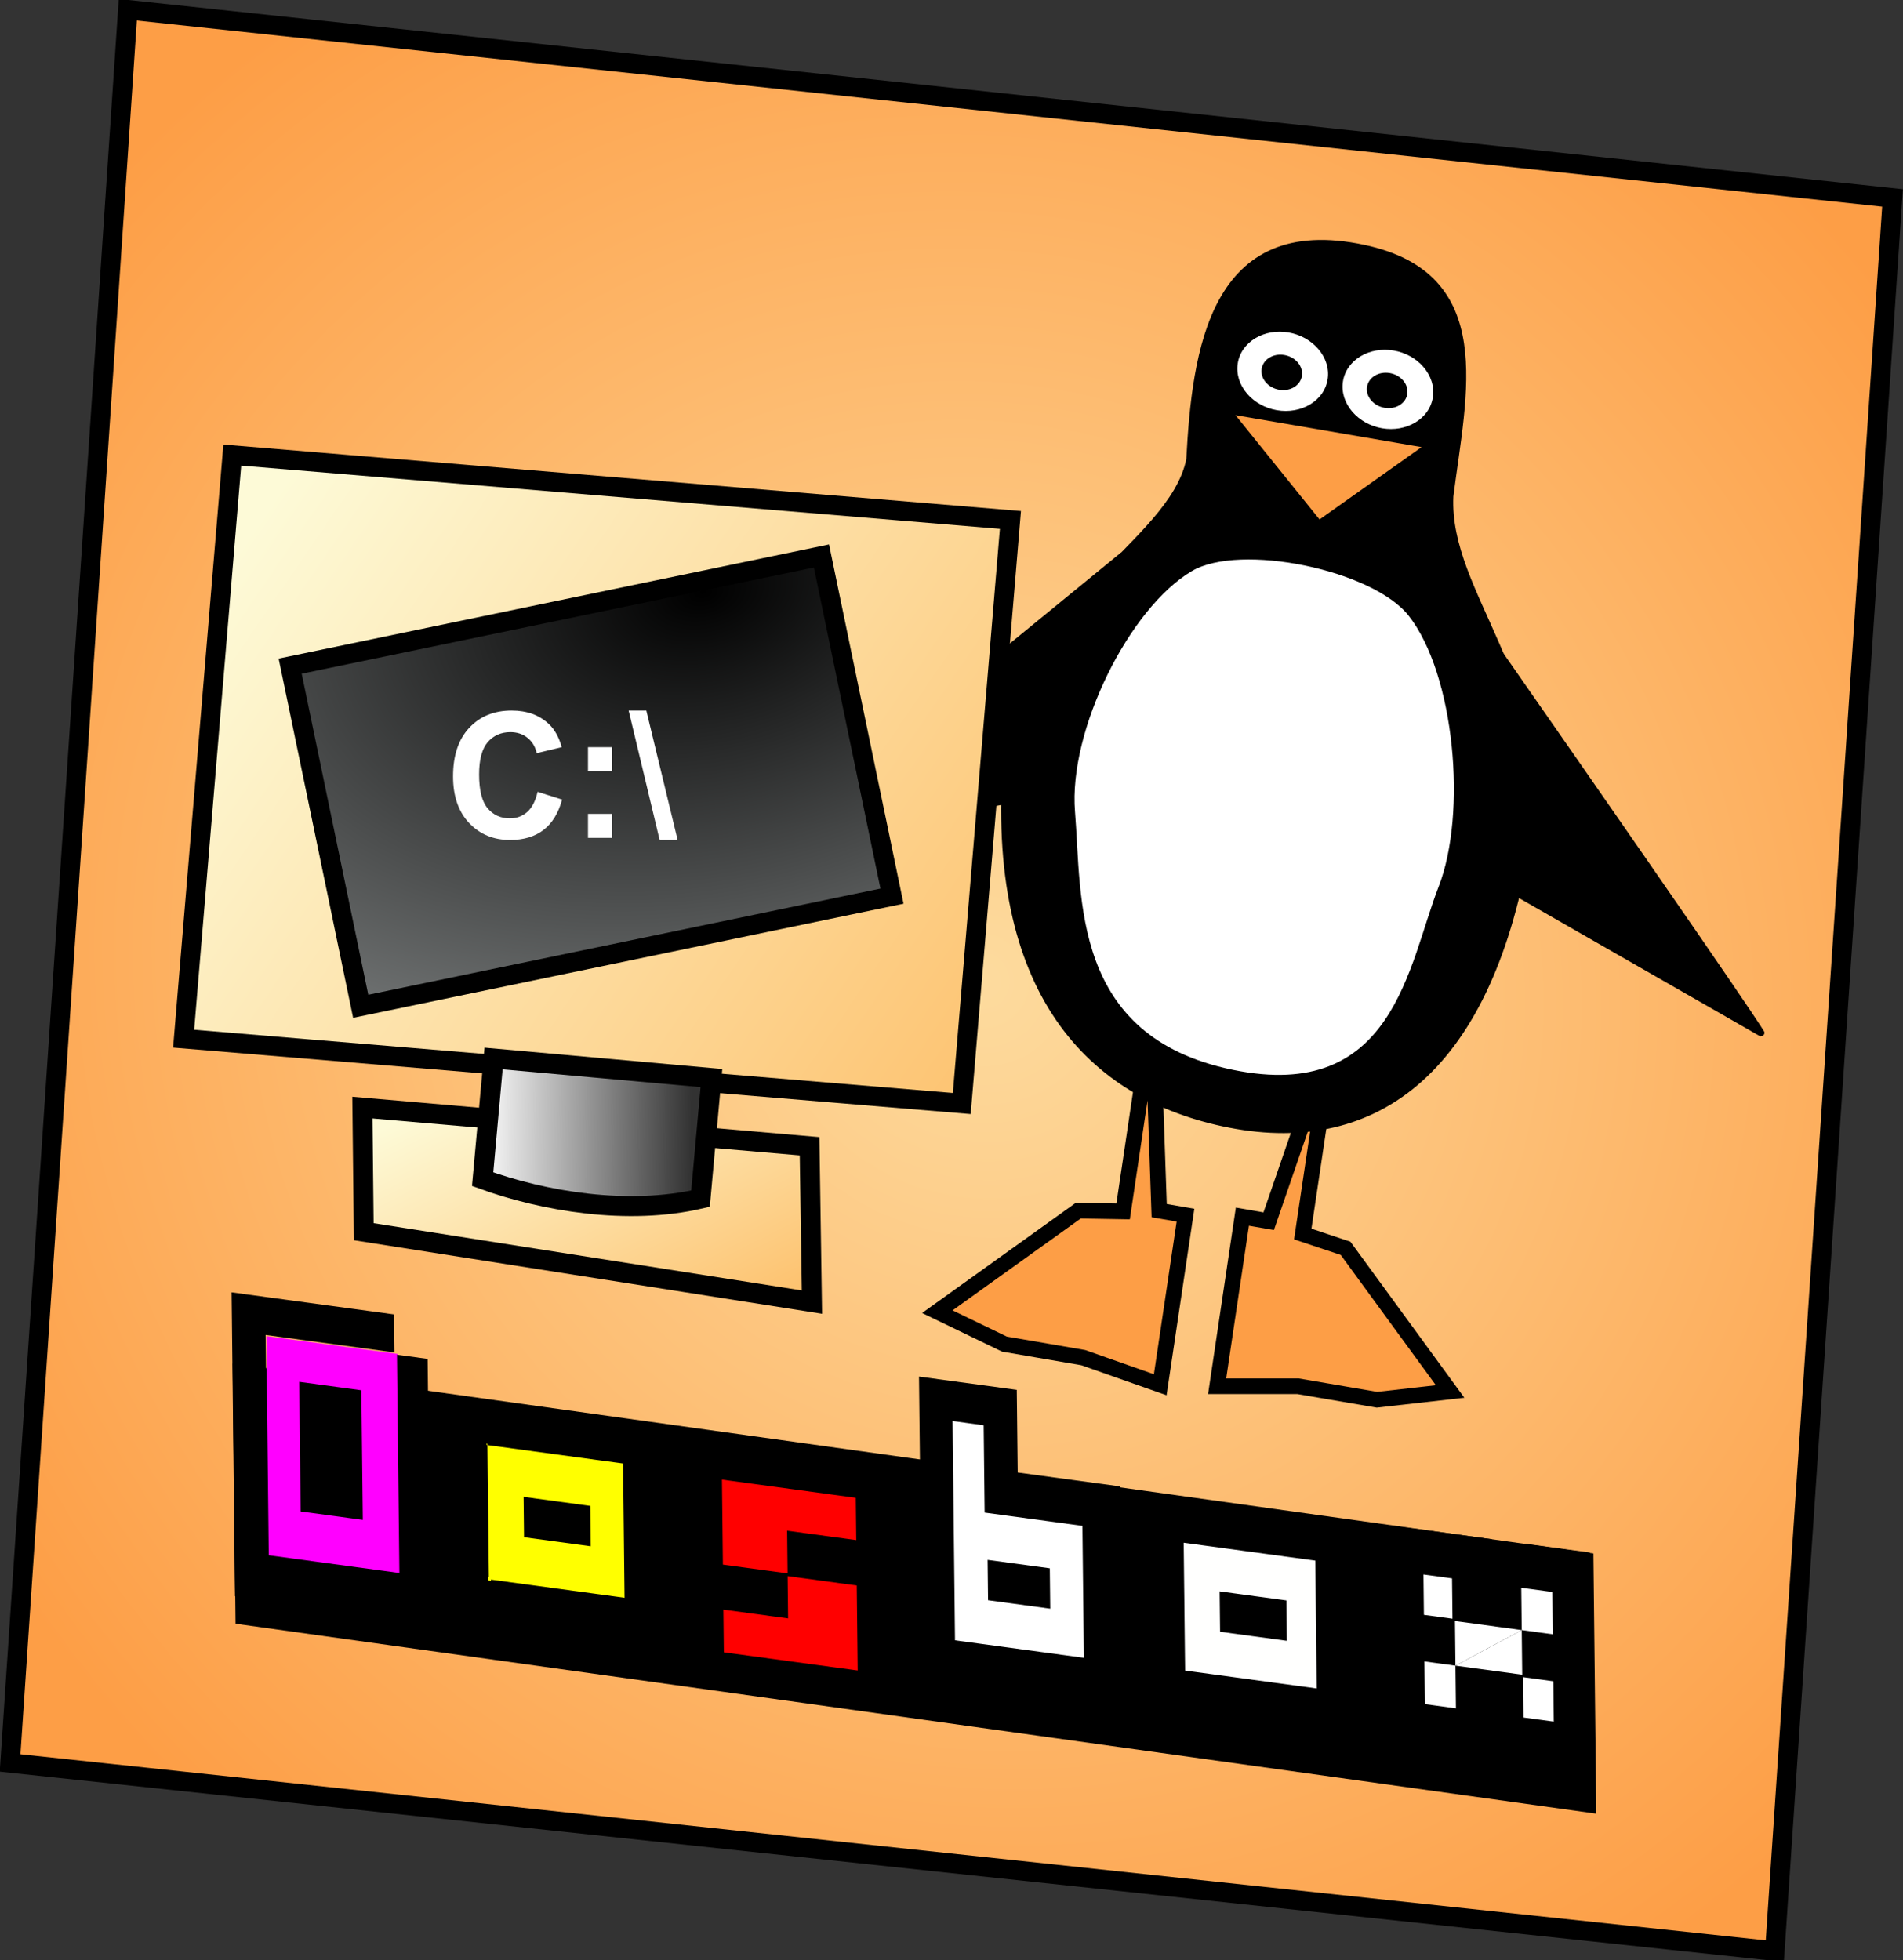
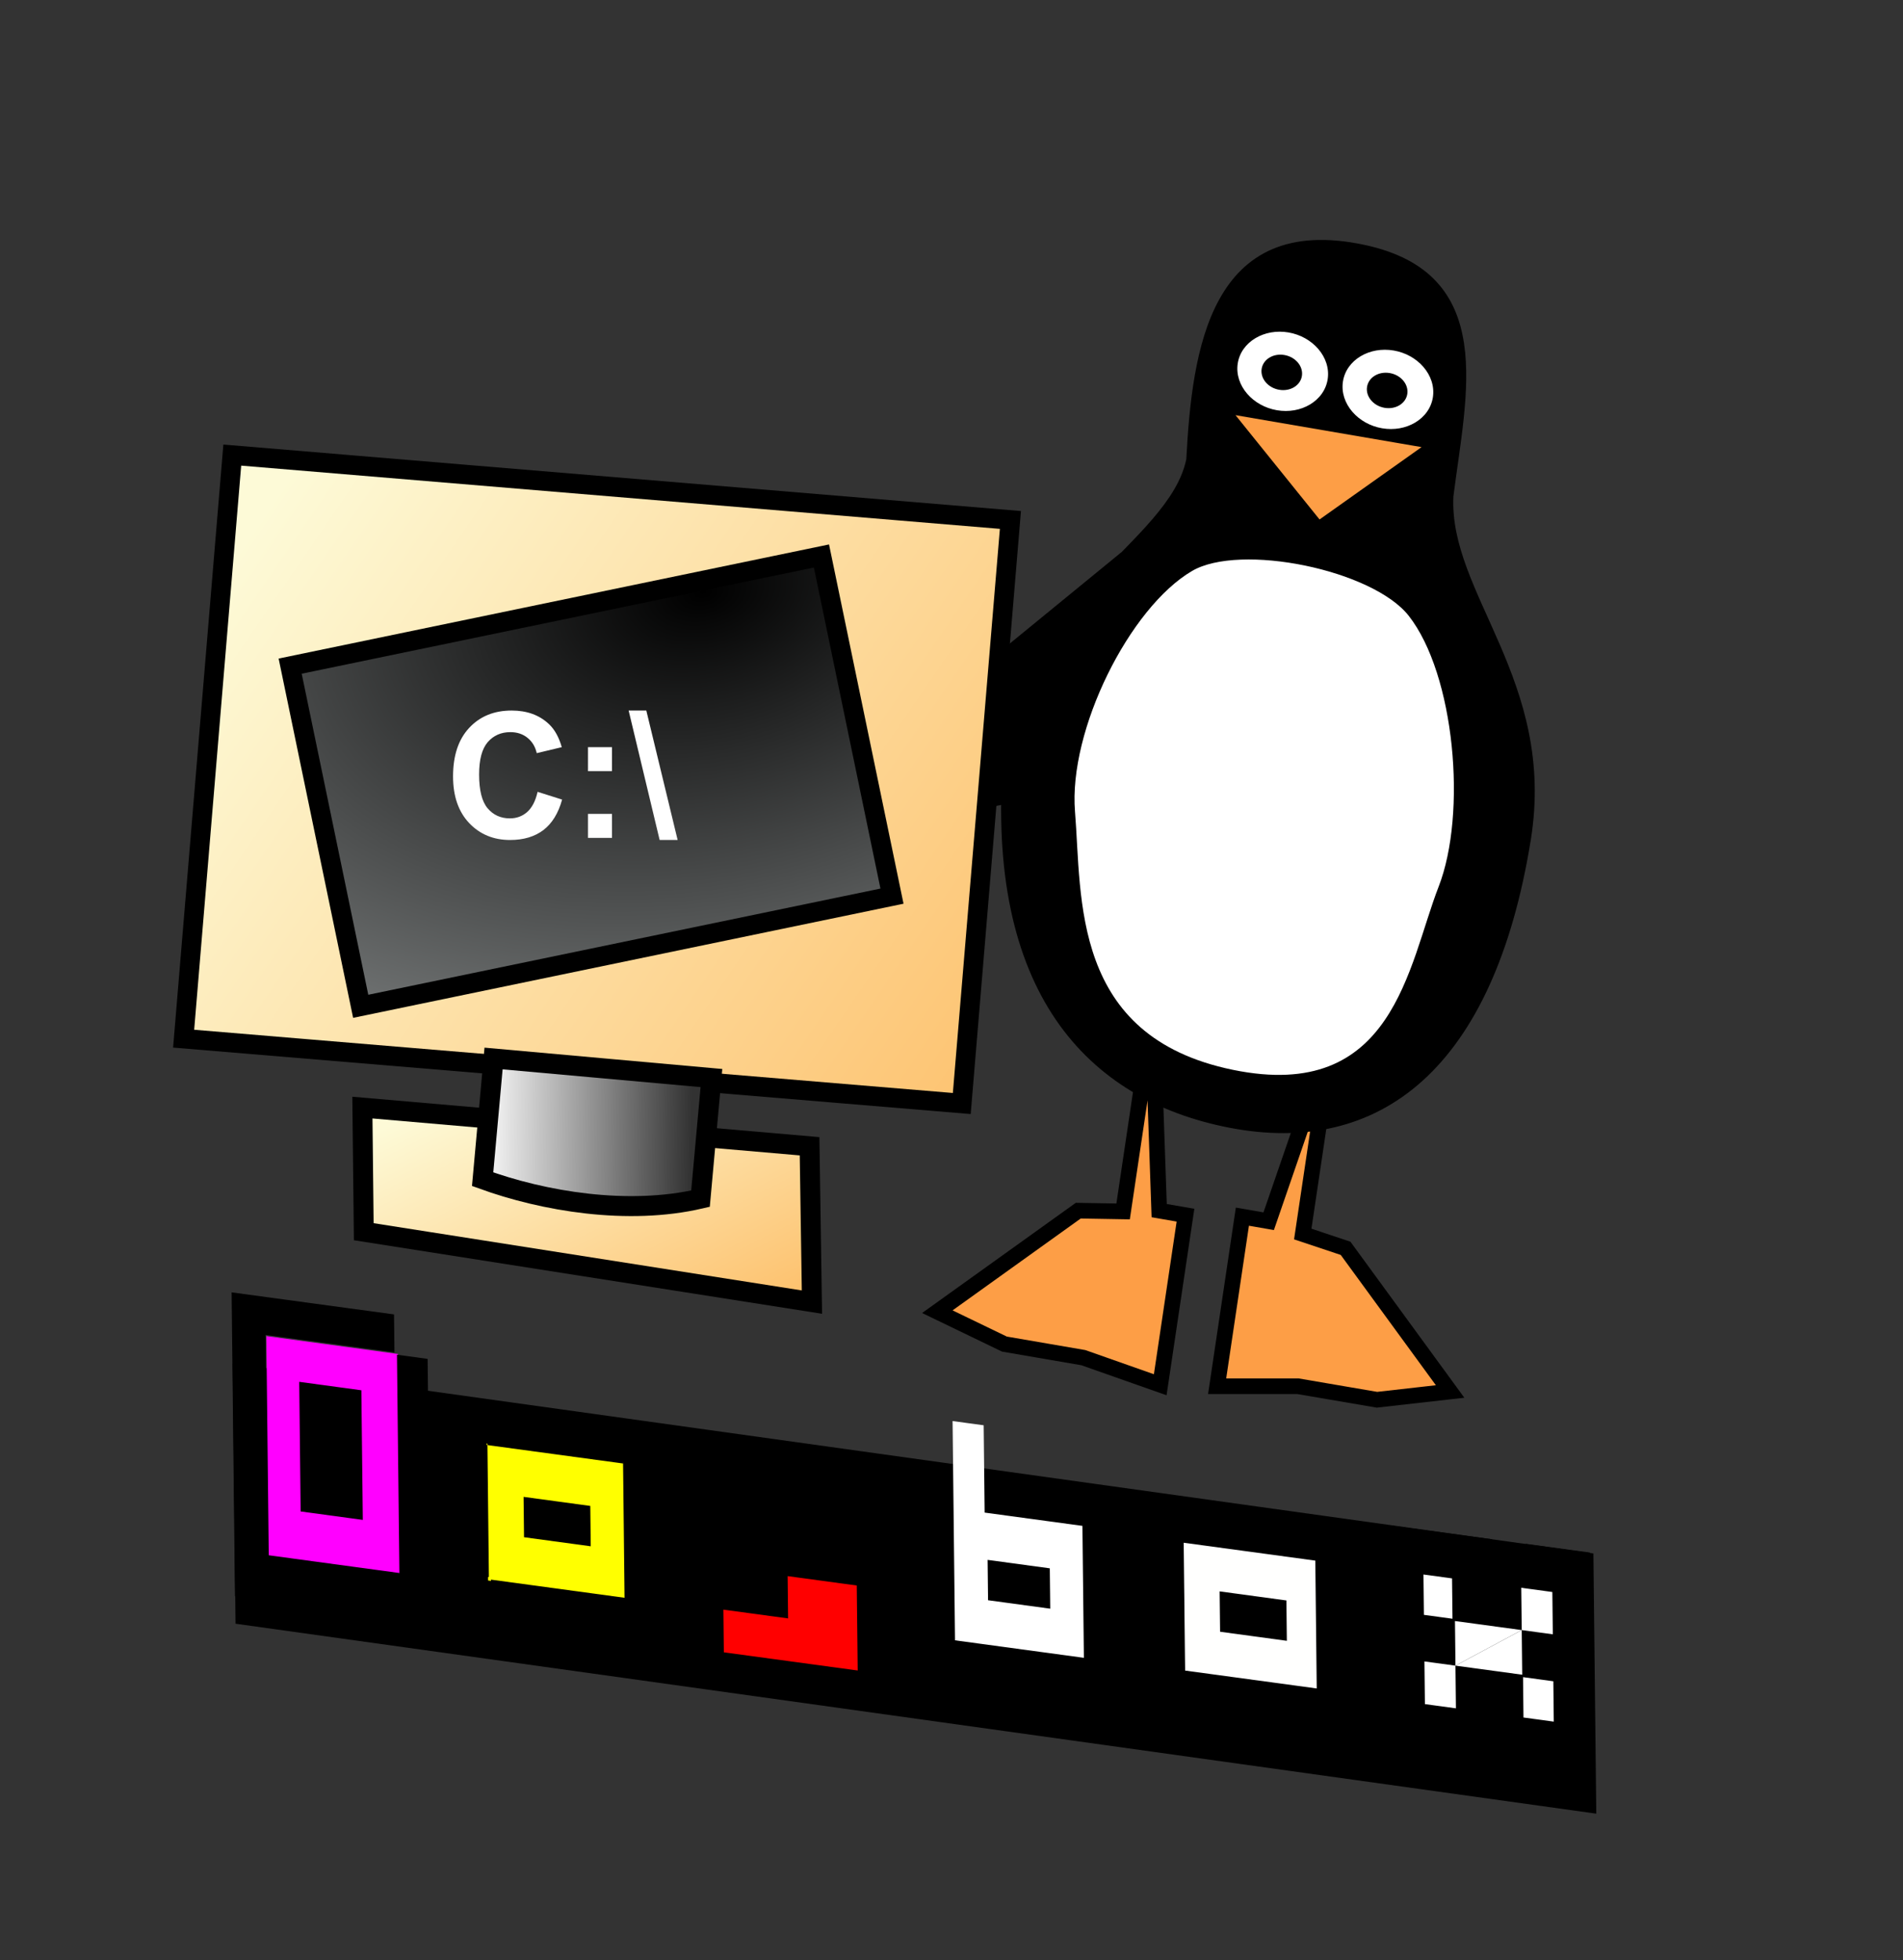
<svg xmlns="http://www.w3.org/2000/svg" xmlns:xlink="http://www.w3.org/1999/xlink" version="1.1" viewBox="0 0 304.64 313.84" xml:space="preserve">
  <rect x="0" y="0" width="304.64" height="313.84" fill="#333333" stroke="none" />
  <defs>
    <linearGradient id="a">
      <stop stop-color="#fdc26f" offset="0" />
      <stop stop-color="#fdfad7" offset="1" />
    </linearGradient>
    <linearGradient id="f" x1="158.69" x2="31.854" y1="133.47" y2="78.902" gradientTransform="scale(1.15 .87)" gradientUnits="userSpaceOnUse" xlink:href="#a" />
    <linearGradient id="e" x1="87.259" x2="59.31" y1="199.45" y2="199.2" gradientTransform="scale(1.218 .821)" gradientUnits="userSpaceOnUse">
      <stop stop-color="#323232" offset="0" />
      <stop stop-color="#fff" offset="1" />
    </linearGradient>
    <radialGradient id="c" cx="73.386" cy="117" r="88.414" gradientTransform="scale(1.238 .808)" gradientUnits="userSpaceOnUse">
      <stop offset="0" />
      <stop stop-color="#727575" offset="1" />
    </radialGradient>
    <radialGradient id="b" cx="159.98" cy="135.3" r="185.97" gradientTransform="matrix(1.005 0 0 .995 6.654 4.889)" gradientUnits="userSpaceOnUse">
      <stop stop-color="#fddb9e" offset="0" />
      <stop stop-color="#fd9e46" offset="1" />
    </radialGradient>
    <linearGradient id="d" x1="81.784" x2="37.937" y1="276.53" y2="237.07" gradientTransform="scale(1.48 .676)" gradientUnits="userSpaceOnUse" xlink:href="#a" />
  </defs>
-   <rect transform="matrix(.994 .106 -.067 .998 0 0)" x="20.541" y="-.616" width="284.21" height="281.23" fill="url(#b)" fill-rule="evenodd" stroke="#000" stroke-width="3.126" />
  <g transform="translate(6.288 5.583)">
    <g transform="matrix(1 -.019 .019 1 107.69 9.282)" fill-rule="evenodd" stroke="#000">
      <path d="m64.338 75.224c-57.982 45.606-57.784 45.536-57.784 45.536l42.203-7.22 15.581-38.316z" />
-       <path d="m121.89 88.427c43.87 65.563 43.23 65.313 43.23 65.313l-38.33-22.95-4.9-42.363z" />
      <path d="m96.354 153.03-5.286 31.39 6.81 2.42 16.292 23.23-11.73 1.1-12.585-2.4-12.951-0.25 4.557-27.06 4.195 0.81 10.698-29.24z" fill="#fd9e46" stroke-width="2.5" />
      <path d="m67.674 148.87-5.286 31.39-7.174-0.26-22.859 15.74 10.64 5.39 12.586 2.41 12.222 4.57 4.557-27.06-4.196-0.81-0.49-31.37z" fill="#fd9e46" stroke-width="2.5" />
      <path d="m128.38 121.95c-6.62 36.62-25.07 49.88-48.628 44.86-22.603-4.81-38.374-22.35-34.781-59.63 2.363-24.525 27.147-33.391 30.202-47.047 1.263-17.418 4.466-39.13 28.737-33.429 20.88 4.906 15.51 23.658 13.12 40.102-1.06 15.742 15.91 29.872 11.35 55.144z" stroke-width=".779" />
      <path d="m81.591 52.433 32.159 6.153-17.93 12.212-14.229-18.365z" fill="#fd9e46" />
      <path transform="matrix(.769 .147 -.073 .433 -45.284 -187.42)" d="m252.5 464.86c0 8.284-4.477 15-10 15s-10-6.716-10-15 4.477-15 10-15 10 6.716 10 15z" fill="#fff" stroke-width="1pt" />
      <path transform="matrix(.769 .147 -.073 .433 -62.065 -190.63)" d="m252.5 464.86c0 8.284-4.477 15-10 15s-10-6.716-10-15 4.477-15 10-15 10 6.716 10 15z" fill="#fff" stroke-width="1pt" />
      <path d="m114.14 129.37c-5.11 12.42-7.85 34.72-33.831 28.85-26.108-5.89-23.835-28.35-24.699-42.06-0.828-13.13 9.364-32.71 19.625-38.452 7.92-4.432 29.195 0.329 34.915 7.929 7.25 9.621 8.83 31.963 3.99 43.733z" fill="#fff" stroke-width=".594" />
      <path transform="matrix(.567 .108 -.074 .441 41.746 -175.19)" d="m181.25 466.74c0 3.107-2.239 5.625-5 5.625s-5-2.518-5-5.625 2.239-5.625 5-5.625 5 2.518 5 5.625z" stroke-width="1pt" />
      <path transform="matrix(.567 .108 -.074 .441 24.936 -178.4)" d="m181.25 466.74c0 3.107-2.239 5.625-5 5.625s-5-2.518-5-5.625 2.239-5.625 5-5.625 5 2.518 5 5.625z" stroke-width="1pt" />
    </g>
    <g transform="matrix(1.055 .044 .01 .999 19.759 190.56)">
      <rect transform="matrix(.995 .103 .001 1 0 0)" x="10.442" y="20.63" width="207.31" height="41.699" fill-rule="evenodd" />
      <rect transform="matrix(1.005 .1 .001 .995 -33.277 -51.71)" x="186.77" y="77.503" width="19.854" height="20.589" fill="#fffffe" fill-rule="evenodd" />
      <rect transform="matrix(1.005 .1 .001 .995 -33.277 -51.71)" x="81.621" y="76.768" width="20.589" height="22.06" fill="#ff0" fill-rule="evenodd" />
      <path transform="matrix(1.005 .1 .001 .995 -33.277 -51.71)" d="m82.062 98.625h20.558" />
      <path transform="matrix(1.005 .1 .001 .995 -33.277 -51.71)" d="m77.062 77h4.688" />
      <path transform="matrix(1.005 .1 .001 .995 -33.277 -51.71)" d="m87.125 84.562h10.063v6.5h-10.063v-6.5z" />
      <path transform="matrix(1.005 .1 .001 .995 -33.277 -51.71)" d="m112.12 70.25v34.35h30.26v-34.35h-30.26z" />
      <path transform="matrix(1.005 .1 .001 .995 -33.277 -51.71)" d="m117.12 98.375h9.76v-6.813h10.43v13.688h-20.19v-6.875z" fill="#f00" />
-       <path transform="matrix(1.005 .1 .001 .995 -33.277 -51.71)" d="m117.12 77.438h20.19v6.812h-10.43v6.875h-9.76v-13.687z" fill="#f00" />
-       <path transform="matrix(1.005 .1 .001 .995 -33.277 -51.71)" d="m147.06 56.5h14.75v13.312h15.44v35.628h-30.19v-48.94z" />
      <path transform="matrix(1.005 .1 .001 .995 -33.277 -51.71)" d="m152.06 62.938v35.312h19.44v-21.25h-14.75v-14.062h-4.69z" fill="#fff" />
      <path transform="matrix(1.005 .1 .001 .995 -33.277 -51.71)" d="m187.06 98.625h20.5" />
      <path transform="matrix(1.005 .1 .001 .995 -33.277 -51.71)" d="m182 77h4.69" />
      <path transform="matrix(1.005 .1 .001 .995 -33.277 -51.71)" d="m192.12 84.562h10.07v6.5h-10.07v-6.5z" />
      <path transform="matrix(1.005 .1 .001 .995 -33.277 -51.71)" d="m217.92 70.188h15.44v6.437h5.06v-6.437h9.69v35.252h-14.75v-6.502h-5v6.502h-10.44v-35.252z" />
      <path transform="matrix(1.005 .1 .001 .995 -33.277 -51.71)" d="m222.94 91.375v6.875h4.68v-6.875" fill="#fff" />
      <path transform="matrix(1.005 .1 .001 .995 -33.277 -51.71)" d="m157.12 84.562h9.38v6.5h-9.38v-6.5z" />
      <path transform="matrix(1.005 .1 .001 .995 -33.277 -51.71)" d="m222.94 77.375v6.5h4.31v-6.5h-4.31z" fill="#fff" />
      <path transform="matrix(1.005 .1 .001 .995 -33.277 -51.71)" d="m237.81 91.75v6.5h4.57v-6.5h-4.57z" fill="#fff" />
      <path transform="matrix(1.005 .1 .001 .995 -33.277 -51.71)" d="m102.62 98.625v-21.25h4.69v21.25h-4.69z" />
      <path transform="matrix(1.005 .1 .001 .995 -33.277 -51.71)" d="m102.62 98.625v6.815h-20.558v-6.815" />
      <path transform="matrix(1.005 .1 .001 .995 -33.277 -51.71)" d="m81.75 77v-6.812h20.5v6.812h-20.5z" />
      <path transform="matrix(1.005 .1 .001 .995 -33.277 -51.71)" d="m81.75 77v21.25h-4.688v-21.25" />
      <path transform="matrix(1.005 .1 .001 .995 -33.277 -51.71)" d="m207.56 98.625v-21.25h4.69v21.25h-4.69z" />
      <path transform="matrix(1.005 .1 .001 .995 -33.277 -51.71)" d="m207.56 98.625v6.815h-20.5v-6.815" />
      <path transform="matrix(1.005 .1 .001 .995 -33.277 -51.71)" d="m186.69 77v-6.812h20.56v6.812h-20.56z" />
      <path transform="matrix(1.005 .1 .001 .995 -33.277 -51.71)" d="m186.69 77v21.25h-4.69v-21.25" />
      <path transform="matrix(1.005 .1 .001 .995 -33.277 -51.71)" d="m227.62 91.375h10.07v-7.187" fill="#fff" />
      <path transform="matrix(1.005 .1 .001 .995 -33.277 -51.71)" d="m227.62 91.375h-4.68" />
      <path transform="matrix(1.005 .1 .001 .995 -33.277 -51.71)" d="m237.69 84.188h4.69v-6.813h-4.69v6.813z" fill="#fff" />
      <path transform="matrix(1.005 .1 .001 .995 -33.277 -51.71)" d="m237.69 84.188h-10.07v7.187" fill="#fff" />
      <rect transform="matrix(1.005 .1 .001 .995 -33.277 -51.71)" x="48.531" y="64.267" width="19.854" height="35.296" fill="#f0f" fill-rule="evenodd" />
      <path transform="matrix(1.005 .1 .001 .995 -33.277 -51.71)" d="m53.423 70.923h9.375v20.875h-9.375v-20.875z" />
      <path transform="matrix(1.005 .1 .001 .995 -33.277 -51.71)" d="m43.36 57.971h24.5v6.125h-19.437v35.625h19.812v-35.313h4.625v35.692h-4.625v6.81h-24.875v-48.939z" />
    </g>
    <g transform="translate(-1.89,15.123)">
      <rect transform="rotate(4.764)" x="37.003" y="49.248" width="125" height="93.75" fill="url(#f)" fill-rule="evenodd" stroke="#000" stroke-width="3.125" />
      <path d="m53.616 156.61 0.218 19.87 71.746 11.27-0.38-24.95-71.584-6.19z" fill="url(#d)" fill-rule="evenodd" stroke="#000" stroke-width="3.188" />
      <path d="m74.614 148.75-1.75 19.32c9.75 3.54 23.25 5.83 34.876 3.12l1.75-19.31-34.876-3.13z" fill="url(#e)" fill-rule="evenodd" stroke="#000" stroke-width="3.2" />
      <rect transform="matrix(.979 -.203 .203 .979 0 0)" x="23.733" y="92.702" width="86.875" height="55.625" fill="url(#c)" fill-rule="evenodd" stroke="#000" stroke-width="3.125" />
      <path d="m81.663 106.06 3.924 1.24c-0.602 2.19-1.604 3.82-3.008 4.89-1.395 1.05-3.167 1.58-5.318 1.58-2.662 0-4.849-0.91-6.563-2.72-1.713-1.82-2.57-4.31-2.57-7.46 0-3.34 0.861-5.929 2.584-7.77 1.722-1.85 3.987-2.775 6.795-2.775 2.452 0 4.443 0.724 5.974 2.173 0.912 0.857 1.595 2.088 2.051 3.692l-4.006 0.957c-0.237-1.039-0.733-1.86-1.49-2.461-0.747-0.602-1.659-0.902-2.734-0.902-1.486 0-2.694 0.533-3.623 1.599-0.921 1.067-1.381 2.797-1.381 5.177 0 2.54 0.455 4.34 1.367 5.42 0.911 1.07 2.096 1.61 3.555 1.61 1.075 0 2-0.34 2.775-1.02 0.775-0.69 1.331-1.76 1.668-3.23m8.066-3.31v-3.84h3.842v3.84h-3.842m0 10.68v-3.84h3.842v3.84h-3.842m6.508-20.385h2.83l5.013 20.725h-2.88l-4.963-20.725" fill="#fff" />
    </g>
  </g>
</svg>